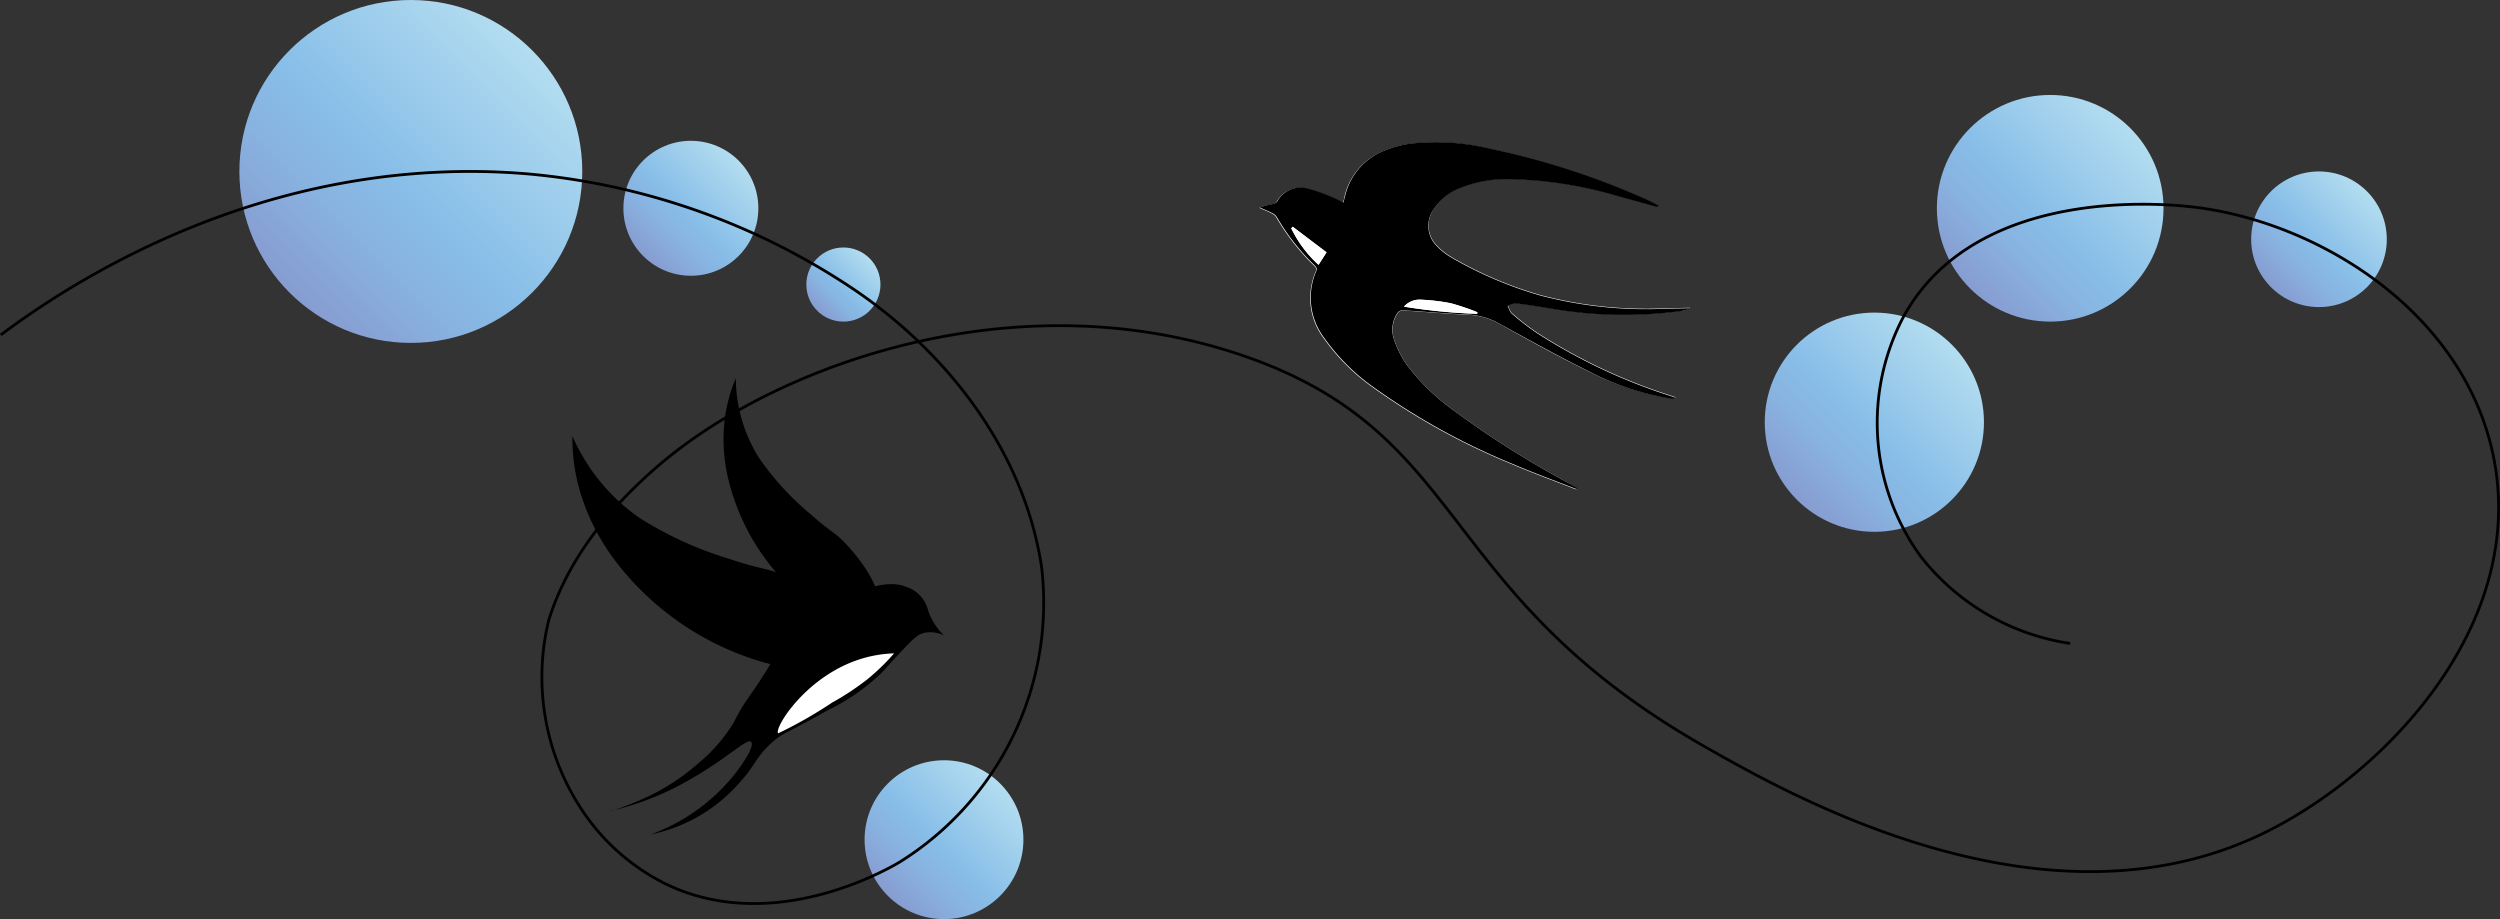
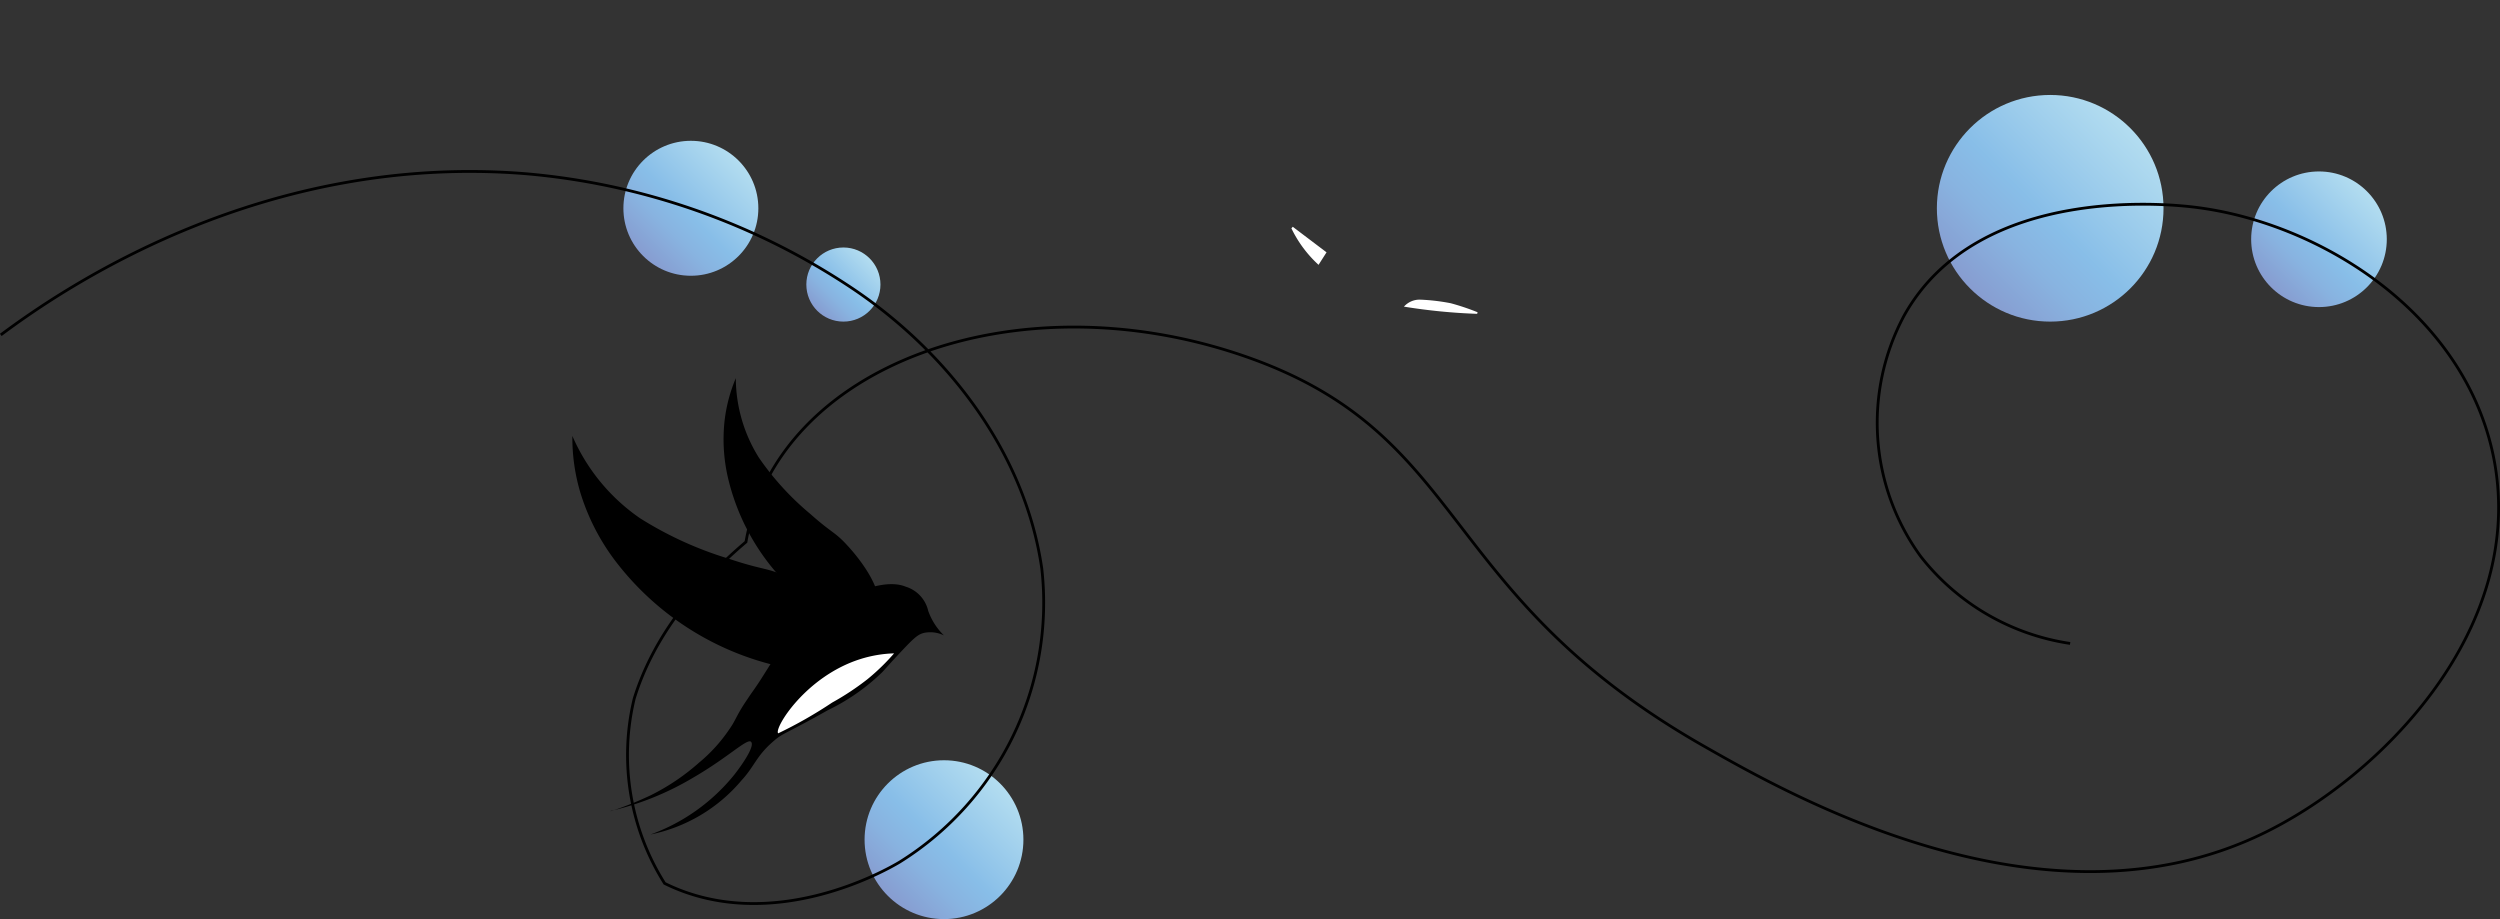
<svg xmlns="http://www.w3.org/2000/svg" xmlns:xlink="http://www.w3.org/1999/xlink" viewBox="0 0 221.93 81.6">
  <rect x="0" y="0" width="221.93" height="81.6" fill="#333333" stroke="none" />
  <defs>
    <style>.cls-1{fill:#fff;}.cls-2{fill:url(#Безымянный_градиент_35);}.cls-3{fill:url(#Безымянный_градиент_35-2);}.cls-4{fill:url(#Безымянный_градиент_35-3);}.cls-5{fill:url(#Безымянный_градиент_35-4);}.cls-6{fill:url(#Безымянный_градиент_35-5);}.cls-7{fill:url(#Безымянный_градиент_35-6);}.cls-8{fill:url(#Безымянный_градиент_35-7);}.cls-9{fill:none;stroke:#000;stroke-miterlimit:10;stroke-width:0.25px;}</style>
    <linearGradient id="Безымянный_градиент_35" x1="25.71" y1="25.98" x2="47.23" y2="4.46" gradientUnits="userSpaceOnUse">
      <stop offset="0" stop-color="#879cd0" />
      <stop offset="0.27" stop-color="#88b3e0" />
      <stop offset="0.46" stop-color="#88bee8" />
      <stop offset="1" stop-color="#b3ddf0" />
    </linearGradient>
    <linearGradient id="Безымянный_градиент_35-2" x1="57.09" y1="22.73" x2="65.57" y2="14.25" xlink:href="#Безымянный_градиент_35" />
    <linearGradient id="Безымянный_градиент_35-3" x1="72.54" y1="27.59" x2="77.2" y2="22.93" xlink:href="#Безымянный_градиент_35" />
    <linearGradient id="Безымянный_градиент_35-4" x1="78.81" y1="79.53" x2="88.78" y2="69.56" xlink:href="#Безымянный_градиент_35" />
    <linearGradient id="Безымянный_градиент_35-5" x1="174.88" y1="25.61" x2="189.12" y2="11.38" xlink:href="#Безымянный_градиент_35" />
    <linearGradient id="Безымянный_градиент_35-6" x1="201.6" y1="25.5" x2="210.12" y2="16.98" xlink:href="#Безымянный_градиент_35" />
    <linearGradient id="Безымянный_градиент_35-7" x1="159.51" y1="44.37" x2="173.27" y2="30.6" xlink:href="#Безымянный_градиент_35" />
  </defs>
  <g id="Слой_2" data-name="Слой 2">
    <g id="Слой_1-2" data-name="Слой 1">
-       <path class="cls-1" d="M145.92,17.65a68.18,68.18,0,0,0-13.65-4.41,20.59,20.59,0,0,0-7.21-.45,10.51,10.51,0,0,0-2.39.68,5.73,5.73,0,0,0-3.32,4c0,.17-.09.33-.15.55a8.9,8.9,0,0,0-.87-.44,16.17,16.17,0,0,0-2.3-.82,2.38,2.38,0,0,0-2.7,1.16.63.63,0,0,1-.38.22,6.67,6.67,0,0,0-1.16.31c.37.17.74.31,1.09.49a1.06,1.06,0,0,1,.41.34,19.88,19.88,0,0,0,3.37,4.31c.16.16.24.28.14.51a5.91,5.91,0,0,0,.72,5.94,18.29,18.29,0,0,0,4.42,4.4,60.41,60.41,0,0,0,12.38,6.81c1.8.77,3.64,1.44,5.46,2.15a.27.27,0,0,0,.25,0L139,42.75A83,83,0,0,1,129,36.4a19.13,19.13,0,0,1-4.18-4.1,9.39,9.39,0,0,1-1.08-2.23,2.65,2.65,0,0,1,.34-2.28.58.58,0,0,1,.43-.23c1.91.12,3.82.29,5.73.38a6.3,6.3,0,0,1,2.9.82c2.63,1.47,5.26,2.93,8,4.26a23.77,23.77,0,0,0,7.12,2.31l.34,0a.85.85,0,0,0,.17-.06l-.53-.18a49.58,49.58,0,0,1-11.8-5.57,22.5,22.5,0,0,1-2.21-1.71c-.19-.16-.25-.46-.38-.69a2.25,2.25,0,0,1,.74-.23c1.06.13,2.11.31,3.16.47a37.72,37.72,0,0,0,11.52.21c.22,0,.43-.09.64-.13,0,0,.07,0,.1-.12l-2.27.05a36.75,36.75,0,0,1-11-1.18,35,35,0,0,1-7.84-3.34,5.72,5.72,0,0,1-1.29-1,2.52,2.52,0,0,1-.29-3.35,5,5,0,0,1,2.17-1.78,11.21,11.21,0,0,1,4.68-.85,36.38,36.38,0,0,1,9.32,1.46l3.37.93.35.07,0-.09C146.79,18.07,146.36,17.85,145.92,17.65Z" />
-       <path d="M147.19,18.37l-.35-.07-3.37-.93a36.38,36.38,0,0,0-9.32-1.46,11.21,11.21,0,0,0-4.68.85,5,5,0,0,0-2.17,1.78,2.52,2.52,0,0,0,.29,3.35,5.72,5.72,0,0,0,1.29,1,35,35,0,0,0,7.84,3.34,36.75,36.75,0,0,0,11,1.18l2.27-.05c0,.08-.06.11-.1.12-.21,0-.42.1-.64.13a37.72,37.72,0,0,1-11.52-.21c-1-.16-2.1-.34-3.16-.47a2.25,2.25,0,0,0-.74.23c.13.23.19.53.38.69a22.5,22.5,0,0,0,2.21,1.71,49.58,49.58,0,0,0,11.8,5.57l.53.18a.85.85,0,0,1-.17.06l-.34,0A23.77,23.77,0,0,1,141.12,33c-2.69-1.33-5.32-2.79-8-4.26a6.3,6.3,0,0,0-2.9-.82c-1.91-.09-3.82-.26-5.73-.38a.58.58,0,0,0-.43.23,2.65,2.65,0,0,0-.34,2.28,9.39,9.39,0,0,0,1.08,2.23A19.13,19.13,0,0,0,129,36.4,83,83,0,0,0,139,42.75l1.08.62a.27.27,0,0,1-.25,0c-1.82-.71-3.66-1.38-5.46-2.15a60.41,60.41,0,0,1-12.38-6.81,18.29,18.29,0,0,1-4.42-4.4,5.91,5.91,0,0,1-.72-5.94c.1-.23,0-.35-.14-.51a19.88,19.88,0,0,1-3.37-4.31,1.06,1.06,0,0,0-.41-.34c-.35-.18-.72-.32-1.09-.49a6.67,6.67,0,0,1,1.16-.31.63.63,0,0,0,.38-.22,2.38,2.38,0,0,1,2.7-1.16,16.17,16.17,0,0,1,2.3.82,8.9,8.9,0,0,1,.87.44c.06-.22.11-.38.15-.55a5.73,5.73,0,0,1,3.32-4,10.51,10.51,0,0,1,2.39-.68,20.59,20.59,0,0,1,7.21.45,68.18,68.18,0,0,1,13.65,4.41c.44.2.87.42,1.31.63Zm-18.4,8.55a17.71,17.71,0,0,0-2.72-.32,1.87,1.87,0,0,0-1.44.62,51.62,51.62,0,0,0,6.5.64l0-.14A20.79,20.79,0,0,0,128.79,26.92Zm-11.74-3.41.71-1.11-3-2.27-.14.14A10.67,10.67,0,0,0,117.05,23.51Z" />
      <path class="cls-1" d="M131.17,27.72a20.79,20.79,0,0,0-2.38-.8,17.71,17.71,0,0,0-2.72-.32,1.87,1.87,0,0,0-1.44.62,51.62,51.62,0,0,0,6.5.64Z" />
      <path class="cls-1" d="M114.64,20.27a10.67,10.67,0,0,0,2.41,3.24l.71-1.11-3-2.27Z" />
-       <circle class="cls-2" cx="36.47" cy="15.22" r="15.22" />
      <circle class="cls-3" cx="61.33" cy="18.49" r="5.99" />
      <circle class="cls-4" cx="74.87" cy="25.26" r="3.29" />
      <circle class="cls-5" cx="83.8" cy="74.54" r="7.05" />
      <circle class="cls-6" cx="182" cy="18.49" r="10.06" />
      <circle class="cls-7" cx="205.86" cy="21.24" r="6.02" />
-       <circle class="cls-8" cx="166.39" cy="37.48" r="9.73" />
-       <path class="cls-9" d="M.07,29.73c5.79-4.32,23.32-16.18,46.58-14.31a61.73,61.73,0,0,1,29,10.17C84.2,31.32,91,40.24,92.48,50.46A27.12,27.12,0,0,1,79.86,76.53C78.74,77.2,68.48,83.1,59,78.42A19.07,19.07,0,0,1,51.4,71.5a21.36,21.36,0,0,1-2.7-16.4c1.7-5.51,5.52-10.18,9.92-13.91C69,32.37,90.27,24.65,110.43,31.6s16.86,21,40.89,34.67c7.59,4.32,30,17.08,49.4,7.8,10.72-5.11,23.69-18.42,20.63-33.53-2.56-12.64-15.14-20.62-26.16-22.1-1.93-.27-19.5-2.37-26.16,9.58a20.16,20.16,0,0,0,1.47,21.37,20.71,20.71,0,0,0,13.27,7.73" />
+       <path class="cls-9" d="M.07,29.73c5.79-4.32,23.32-16.18,46.58-14.31a61.73,61.73,0,0,1,29,10.17C84.2,31.32,91,40.24,92.48,50.46A27.12,27.12,0,0,1,79.86,76.53C78.74,77.2,68.48,83.1,59,78.42a21.36,21.36,0,0,1-2.7-16.4c1.7-5.51,5.52-10.18,9.92-13.91C69,32.37,90.27,24.65,110.43,31.6s16.86,21,40.89,34.67c7.59,4.32,30,17.08,49.4,7.8,10.72-5.11,23.69-18.42,20.63-33.53-2.56-12.64-15.14-20.62-26.16-22.1-1.93-.27-19.5-2.37-26.16,9.58a20.16,20.16,0,0,0,1.47,21.37,20.71,20.71,0,0,0,13.27,7.73" />
      <path d="M68.86,58.22l-1.26,2c-.64,1-.83,1.2-1.26,1.86-1,1.46-1,1.83-1.61,2.68a13.93,13.93,0,0,1-2.66,2.93,19.55,19.55,0,0,1-4.29,2.9A30.67,30.67,0,0,1,54.27,72l-.1,0a25.65,25.65,0,0,0,7.42-3c3.08-1.79,4.74-3.48,5.08-3.15s-.59,1.77-1.45,2.88a17,17,0,0,1-7.47,5.35,14.31,14.31,0,0,0,8.09-4.82C67,68,67.13,67.12,68.65,65.81c.88-.77.91-.55,4.85-2.77a18.32,18.32,0,0,0,4.84-3.39l.9-1c1.8-1.93,2.16-2.32,2.8-2.47a2.75,2.75,0,0,1,1.76.23,5.69,5.69,0,0,1-1.4-2.18,2.93,2.93,0,0,0-2-2.15c-1.65-.68-4.1.37-5,.77A15.89,15.89,0,0,0,68.86,58.22Z" />
      <path d="M76,57.23c.49-2.94-5.21-5.63-6.06-6-1.94-.89-2.12-.58-5.27-1.64A32.27,32.27,0,0,1,56.81,46a17.14,17.14,0,0,1-6-7.3h0a17.11,17.11,0,0,0,.7,5,19.43,19.43,0,0,0,3.11,6.09,25.35,25.35,0,0,0,14.09,9.25c1.67.37,4.91,1.05,6.49-.41A2.56,2.56,0,0,0,76,57.23Z" />
      <path d="M77.73,54.59c1.25-2-2-5.63-2.51-6.17-1.12-1.23-1.35-1.07-3.28-2.79a24.72,24.72,0,0,1-4.57-5,13.38,13.38,0,0,1-2.05-7.06h0a13.8,13.8,0,0,0-1,3.8,15.13,15.13,0,0,0,.37,5.32,19.8,19.8,0,0,0,7.28,11c1.08.77,3.21,2.25,4.78,1.69A2.07,2.07,0,0,0,77.73,54.59Z" />
      <path class="cls-1" d="M79.37,58a11,11,0,0,0-3,.51c-4.87,1.54-7.68,6.16-7.29,6.59a39.05,39.05,0,0,0,4.79-2.73A23.69,23.69,0,0,0,77,60.3,19.18,19.18,0,0,0,79.37,58Z" />
    </g>
  </g>
</svg>